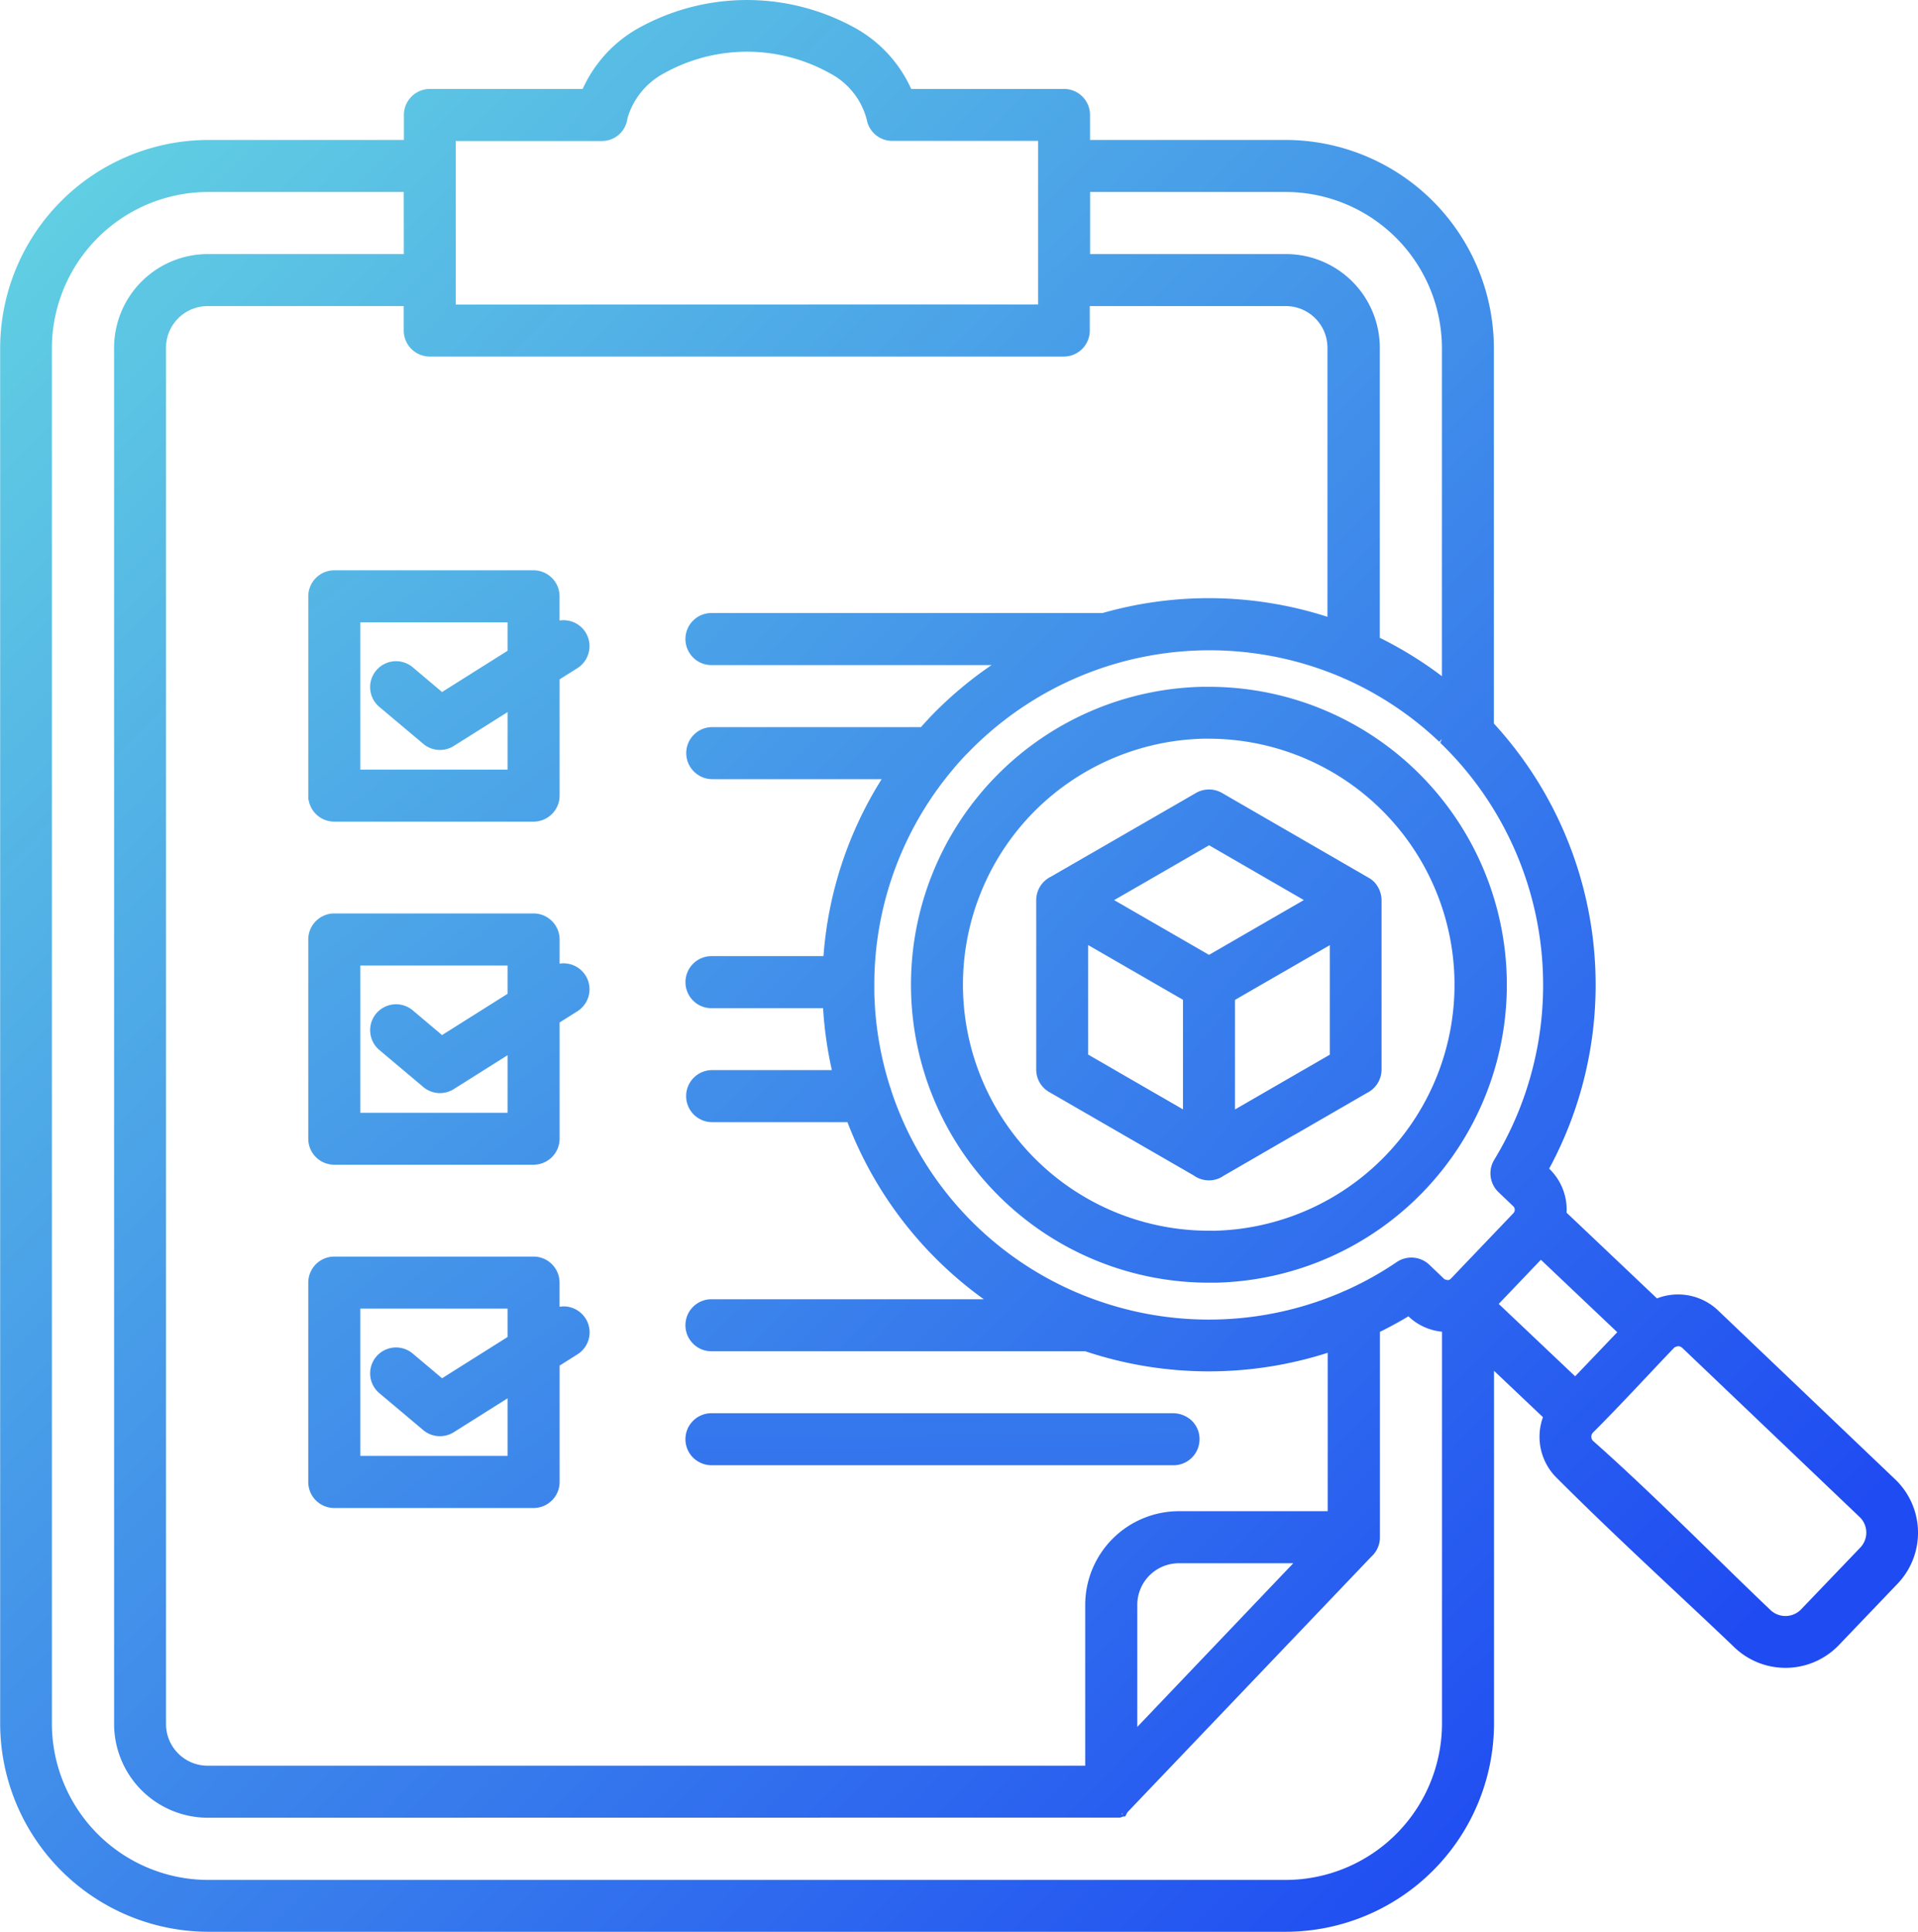
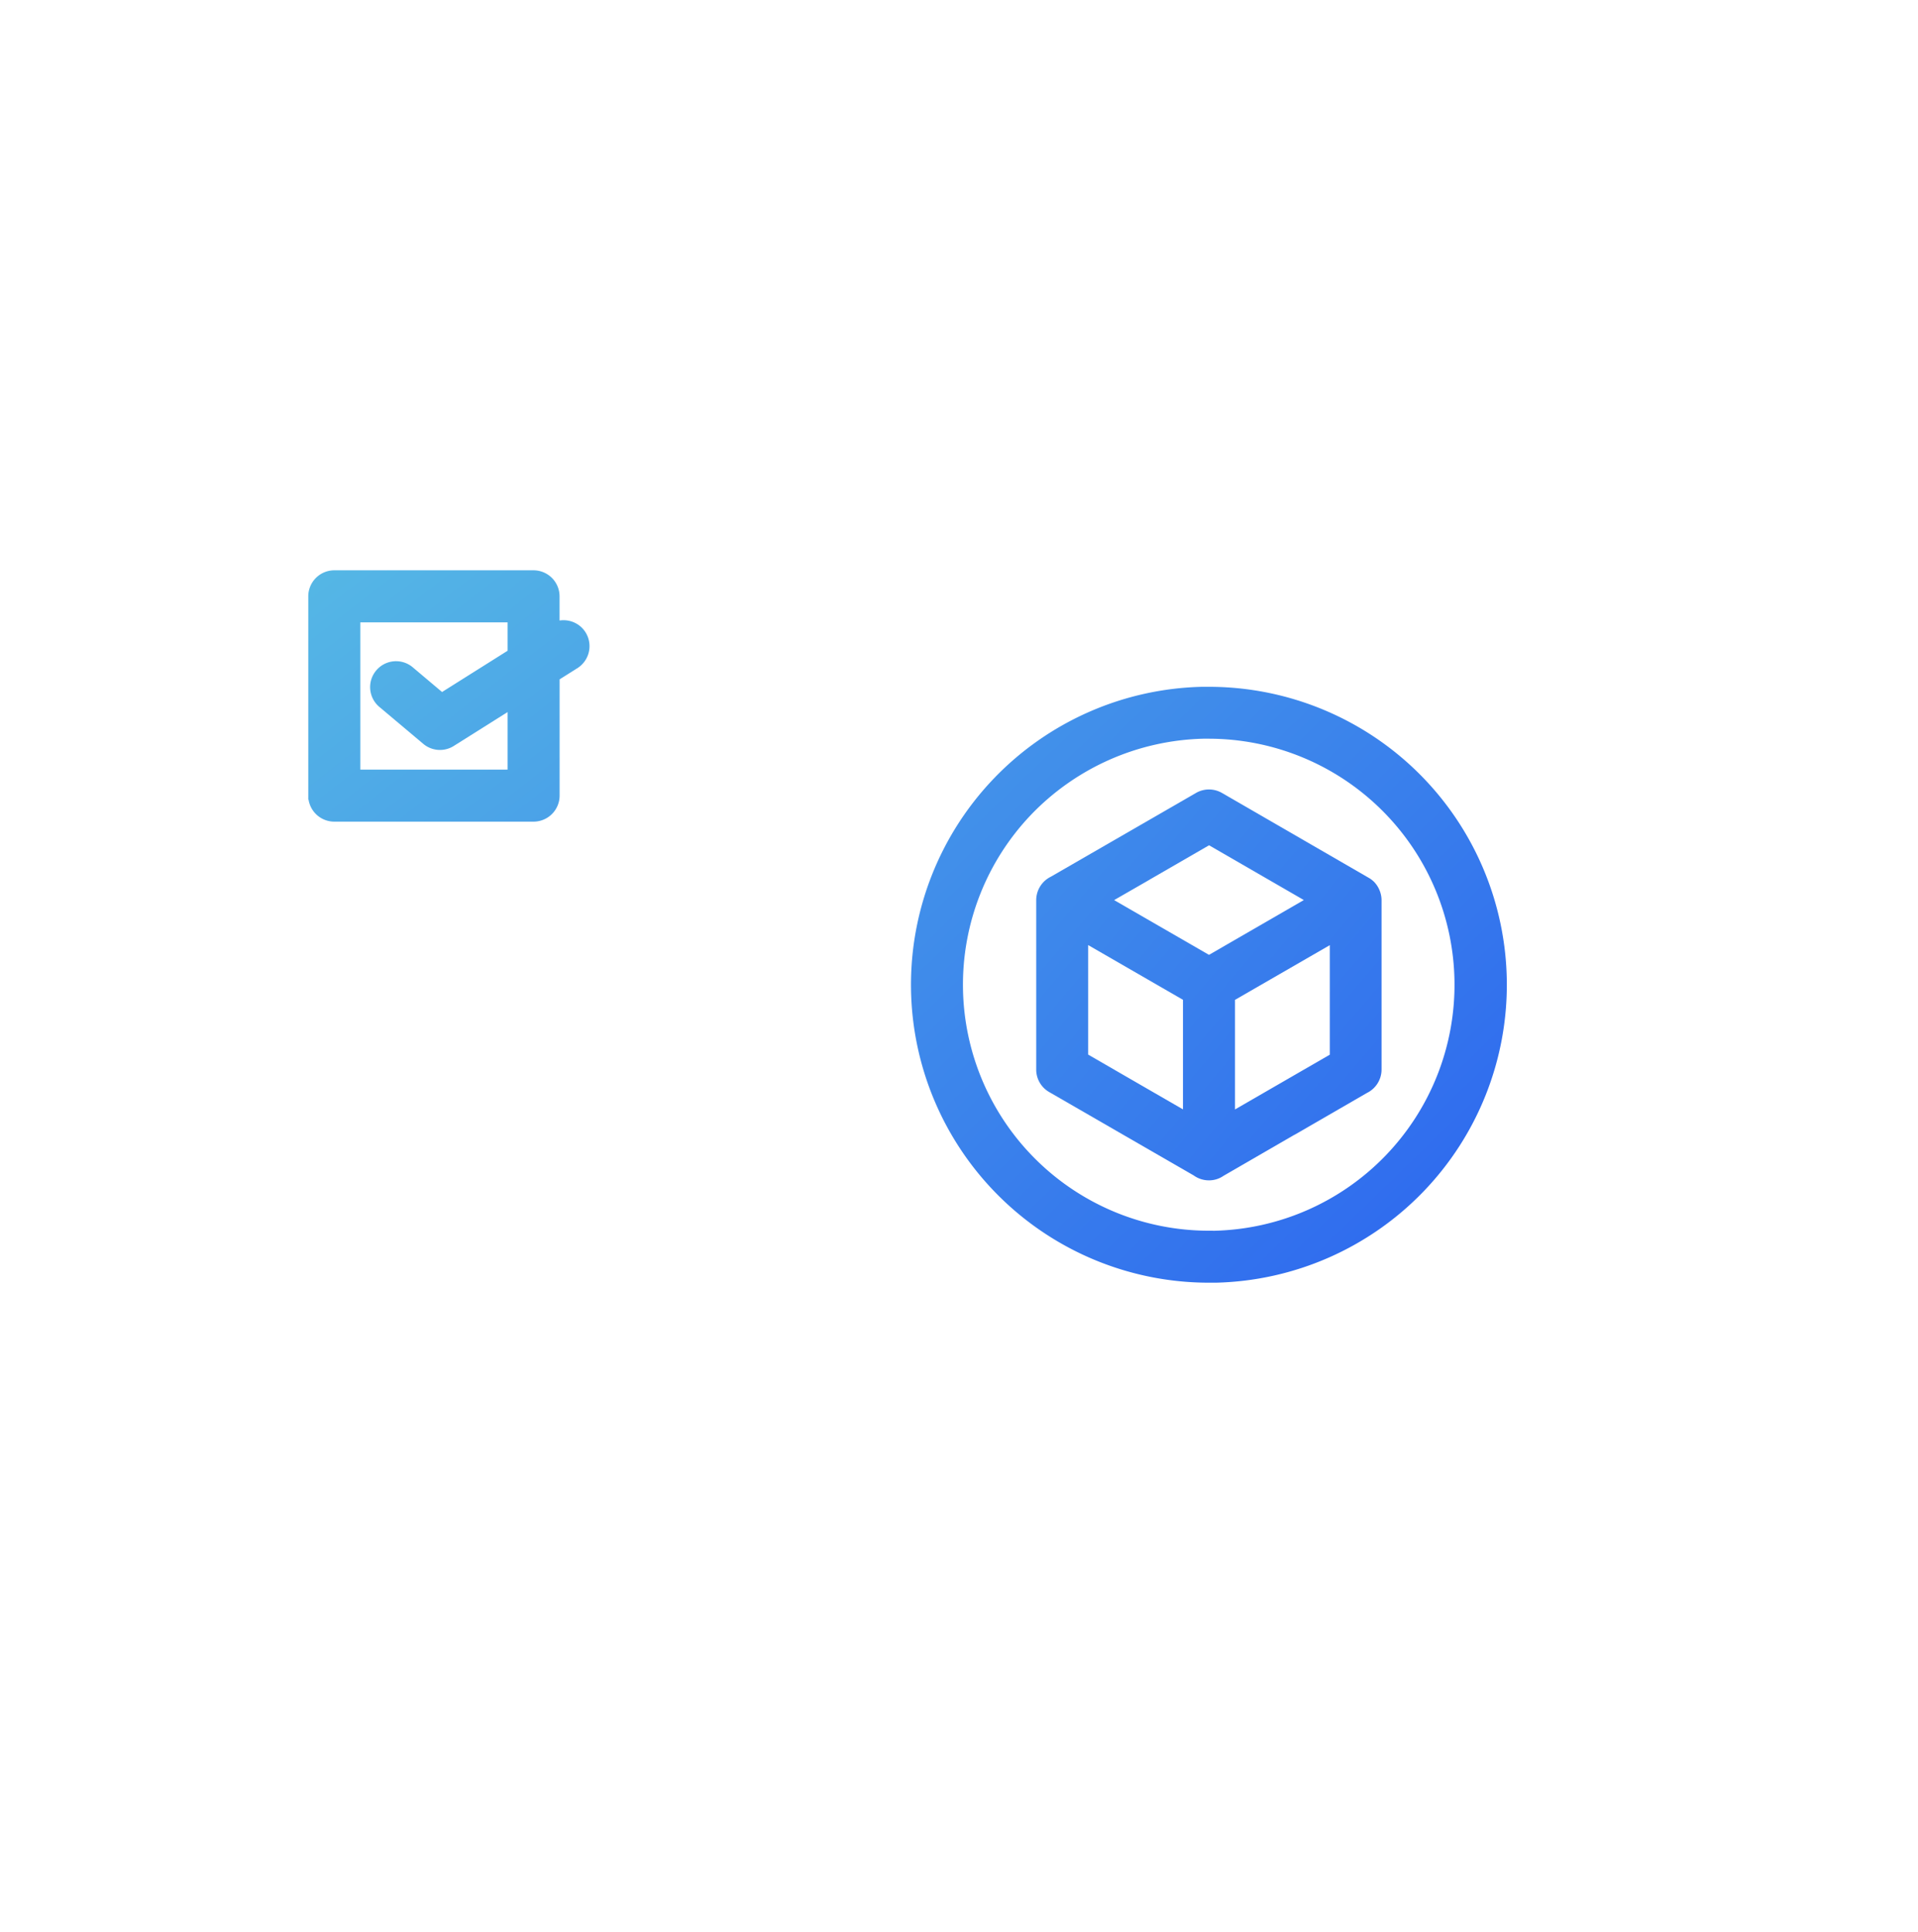
<svg xmlns="http://www.w3.org/2000/svg" xmlns:xlink="http://www.w3.org/1999/xlink" width="72.297" height="72.809" viewBox="0 0 72.297 72.809">
  <defs>
    <linearGradient id="linear-gradient" x1="-1.745" y1="-22.35" x2="1.46" y2="10.275" gradientUnits="objectBoundingBox">
      <stop offset="0" stop-color="#67dbe1" />
      <stop offset="1" stop-color="#1f4bf2" />
    </linearGradient>
    <linearGradient id="linear-gradient-2" x1="-2.068" y1="-2.401" x2="3.79" y2="4.356" xlink:href="#linear-gradient" />
    <linearGradient id="linear-gradient-3" x1="-1.272" y1="-1.326" x2="1.493" y2="1.523" xlink:href="#linear-gradient" />
    <linearGradient id="linear-gradient-4" x1="-2.558" y1="-2.284" x2="2.212" y2="2.059" xlink:href="#linear-gradient" />
    <linearGradient id="linear-gradient-5" x1="-0.058" y1="0.079" x2="0.801" y2="0.958" xlink:href="#linear-gradient" />
    <linearGradient id="linear-gradient-6" x1="-1.459" y1="-1.697" x2="4.4" y2="5.058" xlink:href="#linear-gradient" />
    <linearGradient id="linear-gradient-7" x1="-2.677" y1="-3.102" x2="3.179" y2="3.651" xlink:href="#linear-gradient" />
  </defs>
  <g id="Serv_QualEng_GenAIQE_Sec1_5DemocTestExp_bluegradient" transform="translate(-902.609 -5512.043)">
-     <path id="Path_6930" data-name="Path 6930" d="M929.456,5567.269h17.419a.984.984,0,0,0,.949-1.012.968.968,0,0,0-.308-.683,1.041,1.041,0,0,0-.7-.266H929.462c-.023,0-.046,0-.065,0a.98.98,0,0,0-.641,1.695A1.013,1.013,0,0,0,929.456,5567.269Z" fill="url(#linear-gradient)" />
-     <path id="Path_6931" data-name="Path 6931" d="M915.208,5555.942h7.514a.984.984,0,0,0,.981-.979v-4.383l.672-.423a.981.981,0,0,0,.389-1.182.98.98,0,0,0-1.061-.612v-.912a.983.983,0,0,0-.981-.98h-7.513a.981.981,0,0,0-.98.98v7.512a.98.98,0,0,0,.979.979Zm1.57-5.685a.978.978,0,0,0,.145,1.373l1.643,1.384a.975.975,0,0,0,1.145.079l2.03-1.279v2.171h-5.55v-5.55h5.55v1.065l-2.469,1.555-1.121-.945A.978.978,0,0,0,916.778,5550.257Z" fill="url(#linear-gradient-2)" />
    <path id="Path_6932" data-name="Path 6932" d="M948.181,5537.929l-.262,0a11.231,11.231,0,0,0,.255,22.459l.262,0a11.231,11.231,0,0,0-.255-22.459Zm-.008,20.5a9.273,9.273,0,0,1-6.7-15.677,9.315,9.315,0,0,1,6.49-2.867c.074,0,.147,0,.22,0a9.274,9.274,0,0,1,.213,18.545Z" fill="url(#linear-gradient-3)" />
    <path id="Path_6933" data-name="Path 6933" d="M954.4,5545.277a1.062,1.062,0,0,0-.159-.126l-5.56-3.215a.98.98,0,0,0-.988-.008l-5.472,3.158a.985.985,0,0,0-.553.882v6.388a.977.977,0,0,0,.488.846l5.453,3.147a.984.984,0,0,0,.571.182.957.957,0,0,0,.553-.174l2.644-1.53a.488.488,0,0,0,.056-.029l2.7-1.561a.983.983,0,0,0,.552-.882v-6.4a1,1,0,0,0-.106-.424A.986.986,0,0,0,954.4,5545.277Zm-7.2,4.449v4.13l-3.574-2.065v-4.128Zm4.556-3.76-3.575,2.066-3.576-2.064,1.3-.748c.02-.011.039-.023.046-.028l2.233-1.29Zm.979,1.7v4.128l-3.575,2.065v-4.13Z" fill="url(#linear-gradient-4)" />
-     <path id="Path_6934" data-name="Path 6934" d="M974.055,5567.809l-6.688-6.378a2.189,2.189,0,0,0-2.3-.451l-3.408-3.231a2.131,2.131,0,0,0-.656-1.659l0,0a14.566,14.566,0,0,0-2.084-16.777V5525.14a7.861,7.861,0,0,0-7.823-7.822h-7.4v-.944a.98.98,0,0,0-.979-.979h-5.761a4.969,4.969,0,0,0-2.042-2.257,8.416,8.416,0,0,0-8.3,0,4.973,4.973,0,0,0-2.041,2.257h-5.759a.982.982,0,0,0-.981.98v.943h-7.4a7.86,7.86,0,0,0-7.818,7.822v51.893a7.862,7.862,0,0,0,7.818,7.819h40.668a7.862,7.862,0,0,0,7.823-7.819v-13.324l1.845,1.748a2.174,2.174,0,0,0,.543,2.312c1.447,1.449,2.993,2.9,4.487,4.3.74.693,1.478,1.385,2.2,2.076a2.787,2.787,0,0,0,3.919-.093l2.233-2.334A2.782,2.782,0,0,0,974.055,5567.809Zm-54.266-44.287v-6.164l5.5,0a.968.968,0,0,0,.97-.853,2.8,2.8,0,0,1,1.365-1.691,6.417,6.417,0,0,1,6.284,0,2.745,2.745,0,0,1,1.371,1.733.976.976,0,0,0,.961.806h5.5v6.164Zm-.98,1.96h23.9a.98.98,0,0,0,.978-.981v-.921h7.4a1.57,1.57,0,0,1,1.559,1.56v10.151a14.588,14.588,0,0,0-8.479-.142H929.458a.98.98,0,0,0-.745,1.652.967.967,0,0,0,.68.308h10.594a14.594,14.594,0,0,0-2.331,1.974.6.6,0,0,0-.059.065c-.093.1-.185.2-.274.3h-7.868a.98.98,0,0,0-.979.981.985.985,0,0,0,.979.981h6.387a14.518,14.518,0,0,0-2.193,6.67h-4.221a.981.981,0,0,0-.715,1.653.964.964,0,0,0,.68.307h4.241a14.806,14.806,0,0,0,.331,2.335h-4.512a.981.981,0,0,0,0,1.962h5.1a14.642,14.642,0,0,0,5.14,6.675H929.458a.98.98,0,0,0-.745,1.652.967.967,0,0,0,.68.308h14.123a14.687,14.687,0,0,0,9.139.058V5569h-5.62a3.537,3.537,0,0,0-3.52,3.522v6.071H910.428a1.57,1.57,0,0,1-1.561-1.56v-51.892a1.569,1.569,0,0,1,1.56-1.561h7.4v.921A.983.983,0,0,0,918.809,5525.482Zm26.3,54.643Zm-.041.044Zm6.29-9.207-5.88,6.169v-4.608a1.569,1.569,0,0,1,1.56-1.561Zm-6.437,9.448v.037l-.039-.075Zm12.039-42.882a14.63,14.63,0,0,0-2.341-1.446V5525.14a3.537,3.537,0,0,0-3.521-3.521h-7.4v-2.34h7.4a5.9,5.9,0,0,1,5.863,5.861Zm-39.129-15.909h-7.4a3.534,3.534,0,0,0-3.521,3.521v51.893a3.536,3.536,0,0,0,3.521,3.521l34.4-.005.127-.044,0,0h.067l.077-.153,9.2-9.641a.979.979,0,0,0,.322-.725v-7.745c.361-.178.721-.374,1.073-.585l0,0a2.12,2.12,0,0,0,1.266.579v14.8a5.9,5.9,0,0,1-5.862,5.863H910.428a5.9,5.9,0,0,1-5.863-5.862V5525.14a5.9,5.9,0,0,1,5.862-5.861h7.4Zm39.209,38.622-.558-.533a.984.984,0,0,0-1.221-.1,12.425,12.425,0,0,1-1.948,1.083,1.183,1.183,0,0,0-.13.056,12.652,12.652,0,0,1-9.143.336l-.075-.026a12.554,12.554,0,0,1-7.766-7.923.722.722,0,0,0-.045-.141,12.624,12.624,0,0,1-.588-3.531V5549a12.593,12.593,0,0,1,2.913-7.9c.027-.03.052-.061.07-.085.151-.18.309-.355.467-.522l.009-.009.038-.035a12.665,12.665,0,0,1,14.128-2.872.776.776,0,0,0,.107.047,12.564,12.564,0,0,1,3.563,2.377l.1-.108h0l-.065.145a12.688,12.688,0,0,1,2.039,15.714.983.983,0,0,0,.158,1.224l.556.531a.186.186,0,0,1,.057.128.191.191,0,0,1-.053.135l-2.357,2.468a.169.169,0,0,1-.124.054C957.125,5560.274,957.072,5560.274,957.037,5560.241Zm6.53,2.013-1.588,1.662-2.88-2.728,1.589-1.664Zm2.452.592,6.687,6.377a.814.814,0,0,1,.024,1.146L970.5,5572.7a.821.821,0,0,1-1.155.026c-.723-.689-1.453-1.4-2.188-2.119-1.475-1.44-3-2.929-4.5-4.257a.213.213,0,0,1-.064-.151.223.223,0,0,1,.058-.158c.692-.691,1.384-1.426,2.053-2.135.334-.355.666-.708,1-1.055l.016-.018a.416.416,0,0,1,.145-.052A.229.229,0,0,1,966.019,5562.846Z" fill="url(#linear-gradient-5)" />
    <path id="Path_6935" data-name="Path 6935" d="M914.229,5534.519v7.664h.011a.982.982,0,0,0,.968.828h7.514a.983.983,0,0,0,.981-.979v-4.384l.672-.423a.982.982,0,0,0,.389-1.182.971.971,0,0,0-.518-.541.988.988,0,0,0-.545-.072v-.911a.982.982,0,0,0-.98-.981h-7.512A.982.982,0,0,0,914.229,5534.519Zm2.549,2.808a.975.975,0,0,0,.145,1.372l1.643,1.382a.976.976,0,0,0,1.145.079l2.03-1.278v2.168h-5.55v-5.55h5.55v1.071l-2.469,1.554-1.121-.945A.977.977,0,0,0,916.778,5537.327Z" fill="url(#linear-gradient-6)" />
-     <path id="Path_6936" data-name="Path 6936" d="M924.246,5561.364a.939.939,0,0,0-.545-.069v-.911a.982.982,0,0,0-.98-.98h-7.512a.981.981,0,0,0-.98.98v7.518a.979.979,0,0,0,.979.978h7.514a.983.983,0,0,0,.981-.98v-4.387l.671-.424a.977.977,0,0,0-.128-1.725Zm-7.468,1.828a.978.978,0,0,0,.145,1.373l1.643,1.382a.978.978,0,0,0,1.145.078l2.03-1.279v2.169h-5.55v-5.55h5.55v1.07l-2.469,1.555-1.121-.944A.977.977,0,0,0,916.778,5563.192Z" fill="url(#linear-gradient-7)" />
  </g>
</svg>